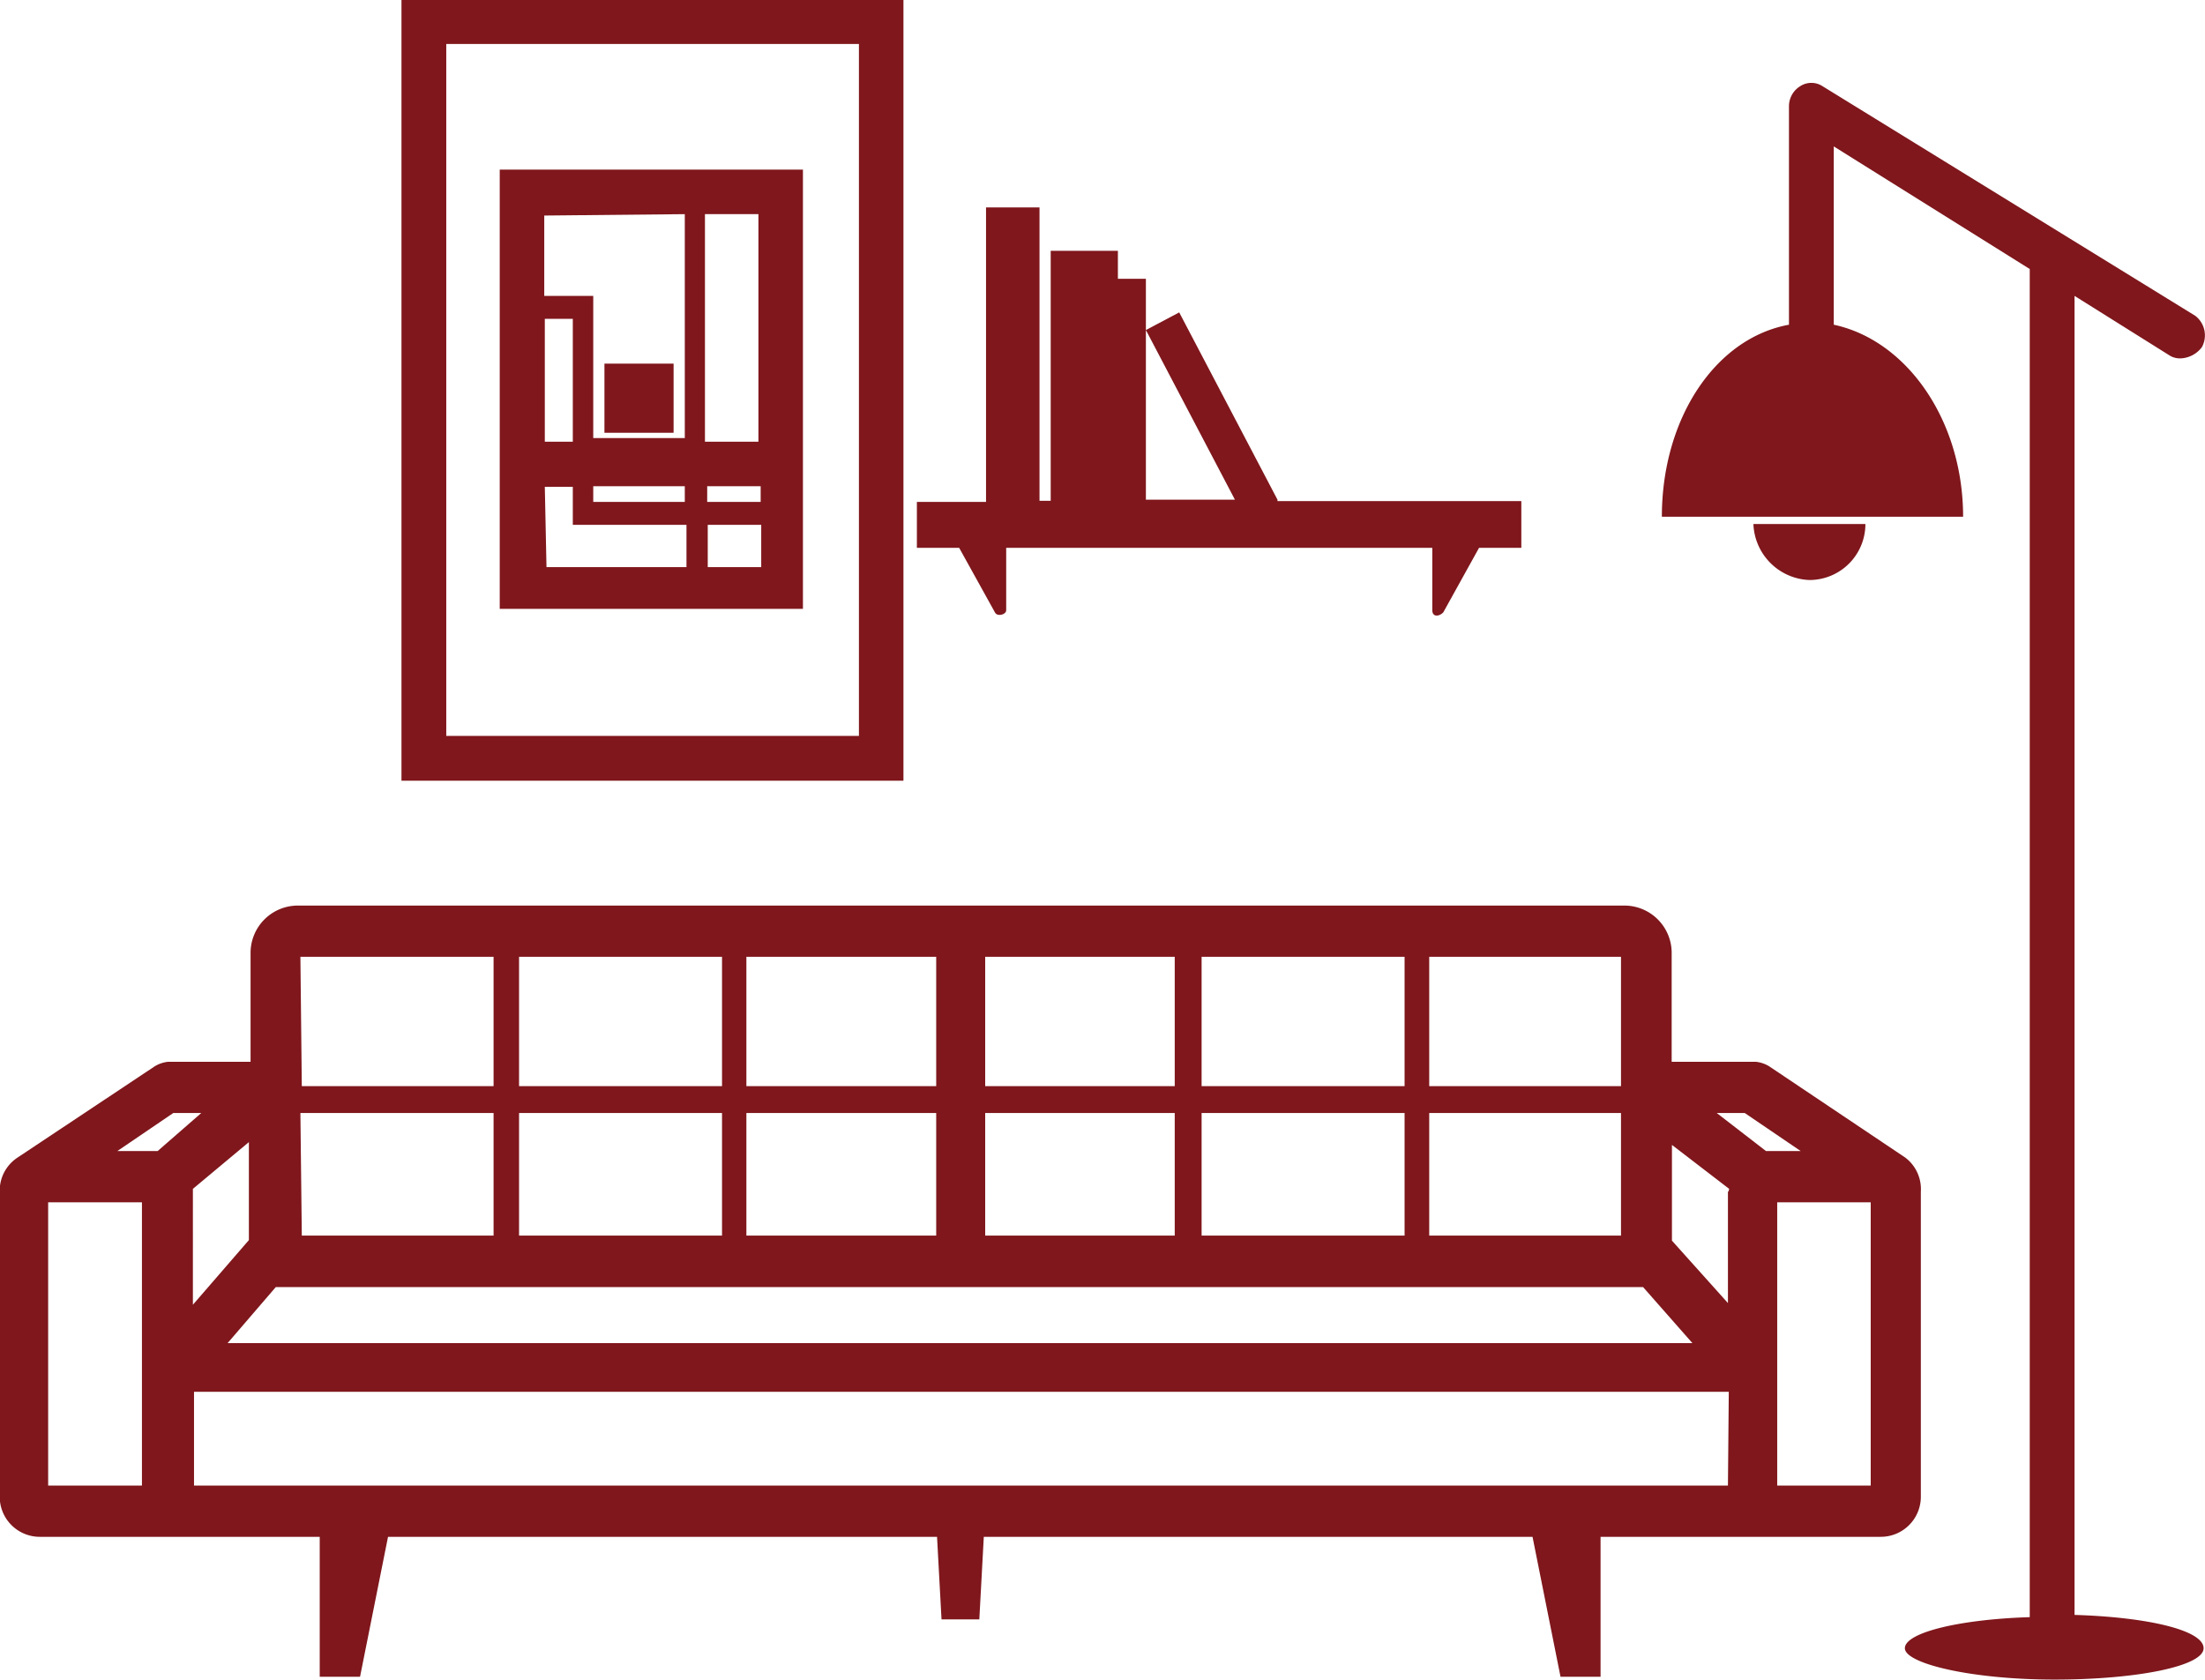
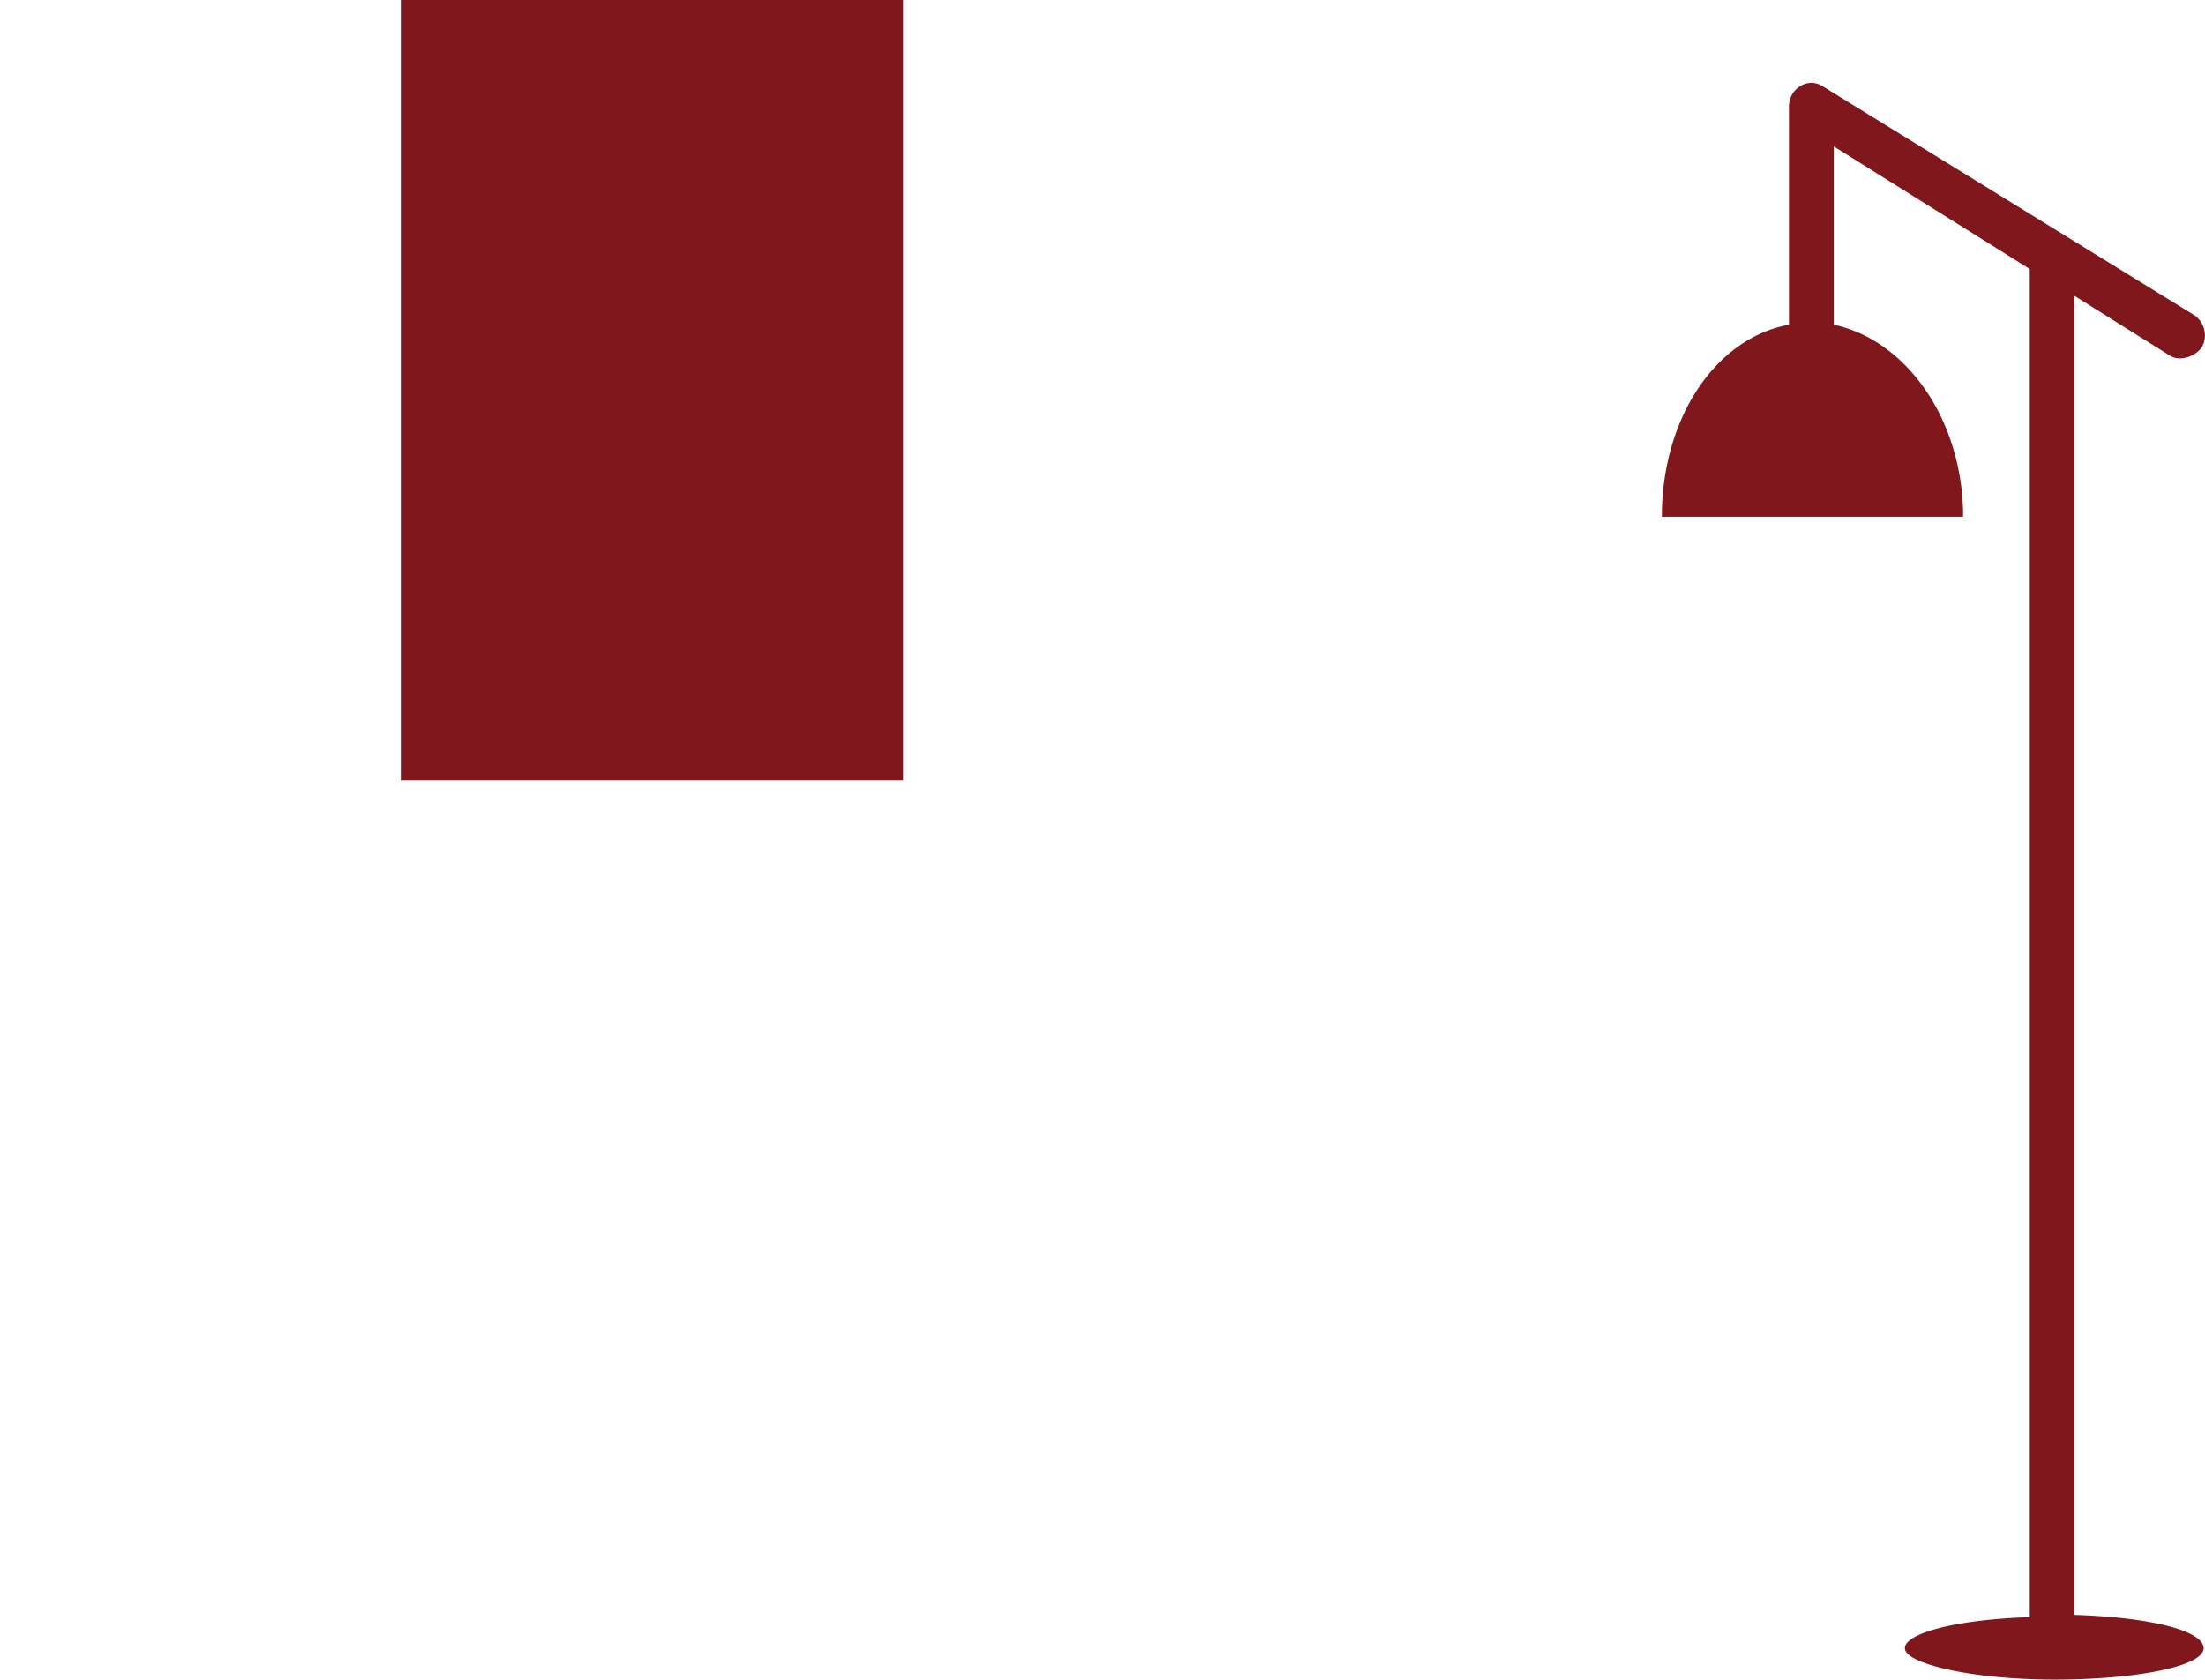
<svg xmlns="http://www.w3.org/2000/svg" id="Layer_1" data-name="Layer 1" viewBox="0 0 78.76 60">
  <defs>
    <style>.cls-1{fill:#7f171c;}</style>
  </defs>
  <title>your-home-perfected</title>
-   <path class="cls-1" d="M228.42,211.78l-4.86-3.26a1.14,1.14,0,0,0-.48-.16h-3v-3.91a1.69,1.69,0,0,0-1.67-1.67H171a1.69,1.69,0,0,0-1.68,1.67v3.91h-2.94a1.14,1.14,0,0,0-.48.16L161,211.78a1.41,1.41,0,0,0-.64,1.2V223.9a1.43,1.43,0,0,0,1.43,1.43h10v5h1.44l1-5h19.61l.16,2.95h1.35l.16-2.95h19.6l1,5h1.43v-5h10a1.43,1.43,0,0,0,1.44-1.43V213A1.41,1.41,0,0,0,228.42,211.78Zm-17-7.17h6.85v4.62h-6.85Zm0,5.58h6.85v4.38h-6.85Zm-8.13-5.58h7.25v4.62h-7.25Zm0,5.58h7.25v4.38h-7.25Zm-7.73-5.58h6.77v4.62h-6.77Zm0,5.58h6.77v4.38h-6.77Zm-8.53-5.58h6.78v4.62h-6.78Zm0,5.58h6.78v4.38h-6.78Zm-8.12-5.58h7.25v4.62h-7.25Zm0,5.58h7.25v4.38h-7.25Zm-7.81-5.58H178v4.62h-6.85Zm0,5.58H178v4.38h-6.85Zm-.88,6.22h48.84l1.76,2H168.5Zm-4.78,7.09h-3.35V213.38h3.35Zm.4-11.95h-1.28l2-1.36h1L166,211.55Zm3.42-.32v3.5l-2,2.31V212.9Zm52.83,12.27H167.3v-3.35h54.82Zm0-10.52v4l-2-2.23v-3.42l2.07,1.59C222.12,212.9,222.12,212.9,222.12,213Zm1.44-1.43h-.08l-1.76-1.36h1l2,1.36Zm3.66,11.95h-3.34V213.38h3.34Z" transform="translate(-160.37 -170.43)" />
-   <path class="cls-1" d="M206,188.28l-3.51-6.69-1.19.63,3.18,6.06h-3.18v-7.89h-1v-1H197.9v8.93h-.4V177.84h-1.91v10.52h-2.47V190h1.51l1.28,2.31c.08.16.4.08.4-.08V190h15.22v2.23c0,.24.23.24.39.08L213.2,190h1.51v-1.67H206Z" transform="translate(-160.37 -170.43)" />
-   <path class="cls-1" d="M192.64,198.32H174.71V170.43h17.93Zm-16.33-1.6h14.74V172H176.31Z" transform="translate(-160.37 -170.43)" />
-   <rect class="cls-1" x="21.59" y="12.99" width="2.47" height="2.47" />
+   <path class="cls-1" d="M192.64,198.32H174.71V170.43h17.93Zm-16.33-1.6V172H176.31Z" transform="translate(-160.37 -170.43)" />
  <path class="cls-1" d="M178.22,176.49v15.69h10.83V176.49Zm9.24,9.72h-1.91v-8.13h1.91Zm-5.9,1.59h3.27v.56h-3.27Zm4.07,0h1.91v.56h-1.91Zm-.8-9.72v8h-3.27V181h-1.75v-2.87Zm-5,3.74h1v4.39h-1Zm0,6h1v1.36h4.06v1.51h-5Zm5.82,2.87v-1.51h1.91v1.51Z" transform="translate(-160.37 -170.43)" />
-   <path class="cls-1" d="M225,191.15a2,2,0,0,0,2-2h-4A2.08,2.08,0,0,0,225,191.15Z" transform="translate(-160.37 -170.43)" />
  <path class="cls-1" d="M234.47,228.12V181l3.43,2.15a.72.72,0,0,0,.4.08,1,1,0,0,0,.72-.4.88.88,0,0,0-.24-1.12l-13.31-8.2a.73.73,0,0,0-.8,0,.84.84,0,0,0-.4.71v7.81c-2.63.48-4.54,3.35-4.54,6.86h10.76c0-3.43-2-6.3-4.62-6.86v-6.37l7,4.38V228.2c-2.55.08-4.46.56-4.46,1.11s2.39,1.12,5.34,1.12,5.33-.48,5.33-1.12S237.1,228.2,234.47,228.12Z" transform="translate(-160.37 -170.43)" />
</svg>